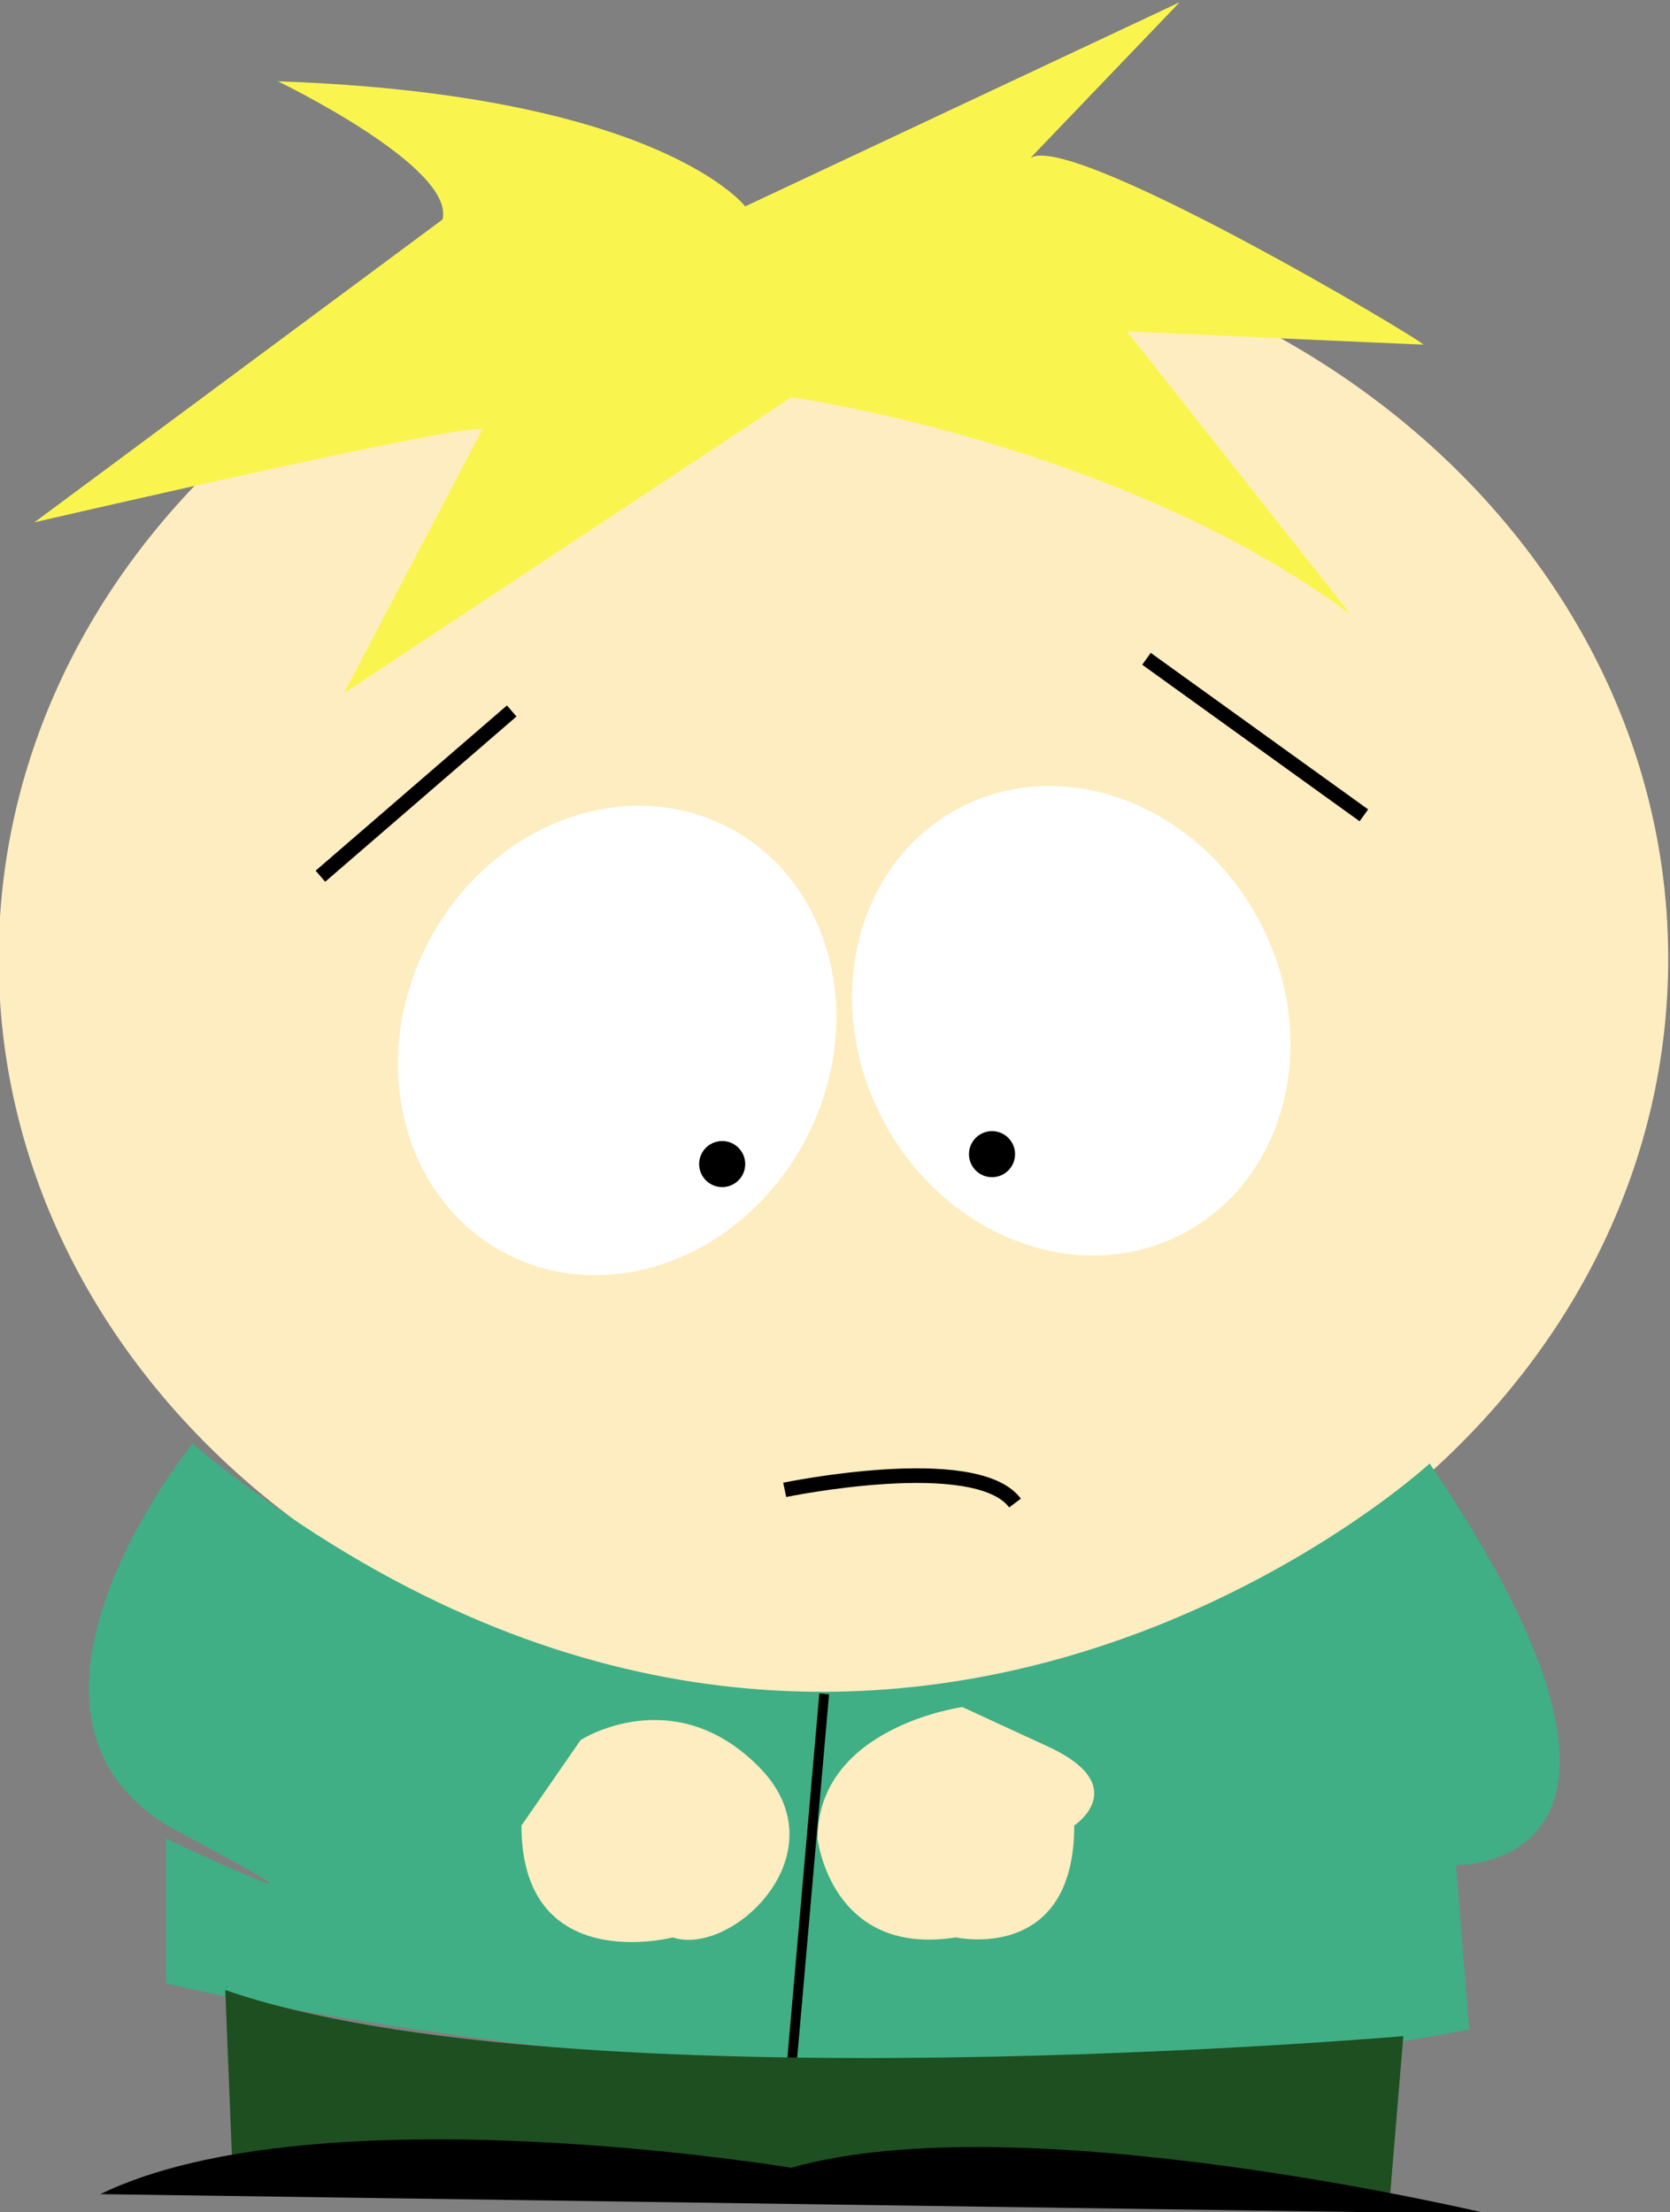
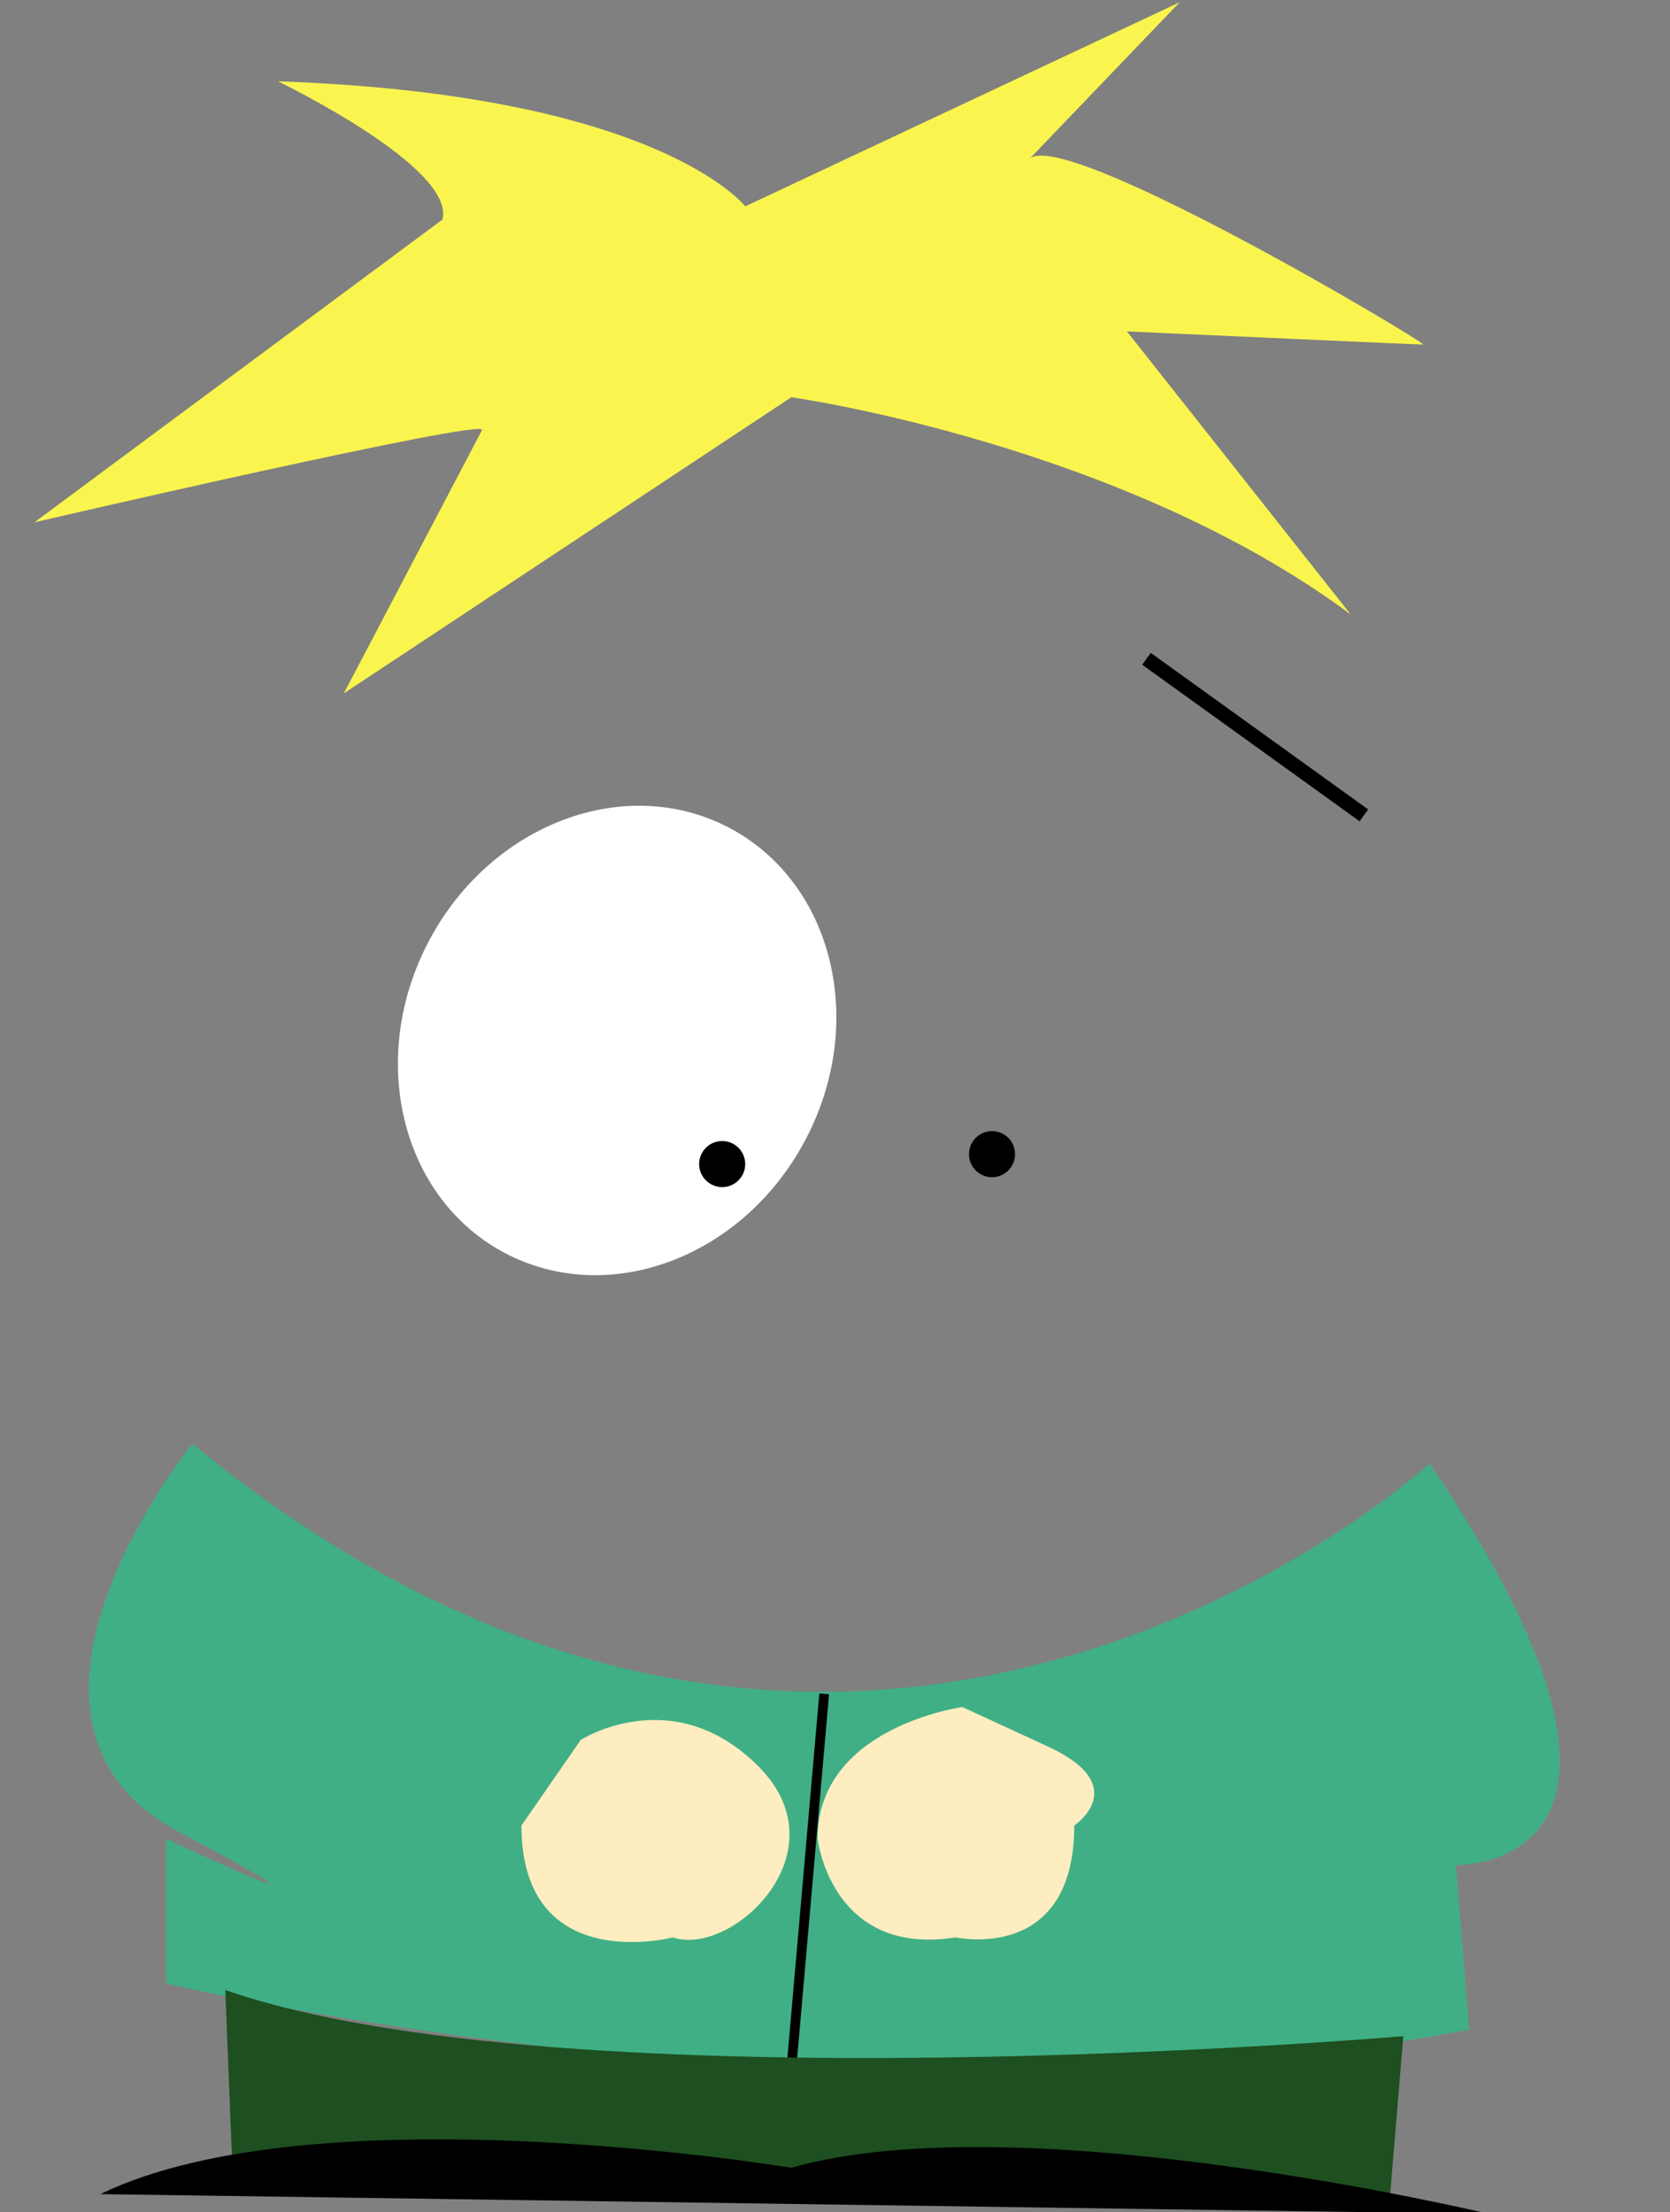
<svg xmlns="http://www.w3.org/2000/svg" xmlns:ns1="http://sodipodi.sourceforge.net/DTD/sodipodi-0.dtd" xmlns:ns2="http://www.inkscape.org/namespaces/inkscape" version="1.1" id="svg2" ns1:docname="south-park-butters-seeklogo.ai" viewBox="357.28 462.67 114.21 151.26">
  <rect x="357.28" y="462.67" width="114.21" height="151.26" fill="#808080" stroke="none" />
  <defs id="defs6" />
  <ns1:namedview id="namedview4" pagecolor="#ffffff" bordercolor="#000000" borderopacity="0.25" ns2:showpageshadow="2" ns2:pageopacity="0.0" ns2:pagecheckerboard="0" ns2:deskcolor="#d1d1d1" />
  <g id="g8" ns2:groupmode="layer" ns2:label="south-park-butters-seeklogo" transform="matrix(1.333,0,0,-1.333,0,1120)">
-     <path d="m 353.614,443.934 c 0,-20.82 -19.175,-37.697 -42.827,-37.697 -23.653,0 -42.828,16.877 -42.828,37.697 0,20.82 19.175,37.697 42.828,37.697 23.652,0 42.827,-16.877 42.827,-37.697 z" style="fill:#feedc0;fill-opacity:1;fill-rule:nonzero;stroke:none" id="path10" />
    <path d="m 309.345,434.641 c -3.184,-6.022 -10.087,-8.618 -15.419,-5.797 -5.333,2.819 -7.076,9.987 -3.893,16.007 3.183,6.021 10.087,8.616 15.42,5.797 5.332,-2.82 7.075,-9.986 3.892,-16.007 z" style="fill:#ffffff;fill-opacity:1;fill-rule:nonzero;stroke:none" id="path12" />
-     <path d="m 313.331,435.654 c 3.183,-6.022 10.088,-8.618 15.419,-5.798 5.333,2.819 7.076,9.987 3.893,16.008 -3.183,6.021 -10.086,8.616 -15.42,5.796 -5.333,-2.819 -7.075,-9.986 -3.892,-16.006 z" style="fill:#ffffff;fill-opacity:1;fill-rule:nonzero;stroke:none" id="path14" />
-     <path d="m 284.466,448.172 9.814,8.477" style="fill:none;stroke:#000000;stroke-width:0.75;stroke-linecap:butt;stroke-linejoin:miter;stroke-miterlimit:4;stroke-dasharray:none;stroke-opacity:1" id="path16" />
    <path d="M 326.847,459.325 338,451.295" style="fill:none;stroke:#000000;stroke-width:0.75;stroke-linecap:butt;stroke-linejoin:miter;stroke-miterlimit:4;stroke-dasharray:none;stroke-opacity:1" id="path18" />
-     <path d="m 308.286,416.693 c 0,0 9.792,2.025 11.817,-0.676" style="fill:none;stroke:#000000;stroke-width:0.75;stroke-linecap:butt;stroke-linejoin:miter;stroke-miterlimit:4;stroke-dasharray:none;stroke-opacity:1" id="path20" />
    <path d="m 306.26,433.405 c 0,-0.652 -0.529,-1.181 -1.182,-1.181 -0.652,0 -1.182,0.529 -1.182,1.181 0,0.653 0.529,1.182 1.182,1.182 0.652,0 1.182,-0.529 1.182,-1.182 z" style="fill:#000000;fill-opacity:1;fill-rule:nonzero;stroke:none" id="path22" />
    <path d="m 320.104,433.913 c 0,-0.652 -0.529,-1.181 -1.182,-1.181 -0.652,0 -1.182,0.529 -1.182,1.181 0,0.653 0.529,1.182 1.182,1.182 0.652,0 1.182,-0.529 1.182,-1.182 z" style="fill:#000000;fill-opacity:1;fill-rule:nonzero;stroke:none" id="path24" />
    <path d="m 306.26,482.533 c 0,0 -4.389,5.74 -23.973,6.416 0,0 9.117,-4.389 8.442,-7.09 l -20.935,-15.532 c 0,0 23.298,5.402 22.961,4.727 l -7.09,-13.505 22.959,15.194 c 0,0 16.882,-2.363 28.699,-11.142 l -11.479,14.519 c 0,0 14.857,-0.675 15.194,-0.675 0.337,0 -18.908,11.48 -20.259,9.454 l 7.767,8.104 z" style="fill:#faf54e;fill-opacity:1;fill-rule:nonzero;stroke:none" id="path26" />
    <path d="m 277.898,419.057 c 0,0 -11.479,-14.182 -0.676,-19.921 10.805,-5.739 -0.675,-0.337 -0.675,-0.337 v -7.428 c 0,0 35.115,-8.442 66.854,-2.364 l -0.676,8.441 c 0,0 12.831,-0.337 -1.35,20.596 0,0 -29.376,-27.011 -63.478,1.013 z" style="fill:#40af85;fill-opacity:1;fill-rule:nonzero;stroke:none" id="path28" />
    <path d="m 317.401,405.551 c 0,0 -7.428,-1.012 -7.428,-6.752 0,0 0.676,-6.078 7.091,-5.064 0,0 6.077,-1.352 6.077,5.739 0,0 3.04,2.025 -1.351,4.052 z" style="fill:#feedc0;fill-opacity:1;fill-rule:nonzero;stroke:none" id="path30" />
    <path d="m 310.312,406.227 -1.688,-19.247" style="fill:#000000;fill-opacity:1;fill-rule:nonzero;stroke:#000000;stroke-width:0.5;stroke-linecap:butt;stroke-linejoin:miter;stroke-miterlimit:4;stroke-dasharray:none;stroke-opacity:1" id="path32" />
    <path d="m 297.819,403.862 c 0,0 4.727,3.04 9.116,-1.351 4.39,-4.39 -1.351,-9.792 -4.39,-8.778 0,0 -7.765,-2.025 -7.765,5.74 z" style="fill:#feedc0;fill-opacity:1;fill-rule:nonzero;stroke:none" id="path34" />
    <path d="m 279.585,391.032 0.338,-8.441 c 0,0 35.791,-0.676 59.426,-2.026 l 0.675,8.104 c 0,0 -42.881,-3.713 -60.438,2.364 z" style="fill:#1d4f20;fill-opacity:1;fill-rule:nonzero;stroke:none" id="path36" />
-     <path d="m 273.171,380.564 71.242,-1.013 c 0,0 -23.973,5.741 -35.79,2.364 0,0 -24.31,4.051 -35.452,-1.352 z" style="fill:#000000;fill-opacity:1;fill-rule:nonzero;stroke:none" id="path38" />
+     <path d="m 273.171,380.564 71.242,-1.013 c 0,0 -23.973,5.741 -35.79,2.364 0,0 -24.31,4.051 -35.452,-1.352 " style="fill:#000000;fill-opacity:1;fill-rule:nonzero;stroke:none" id="path38" />
  </g>
</svg>